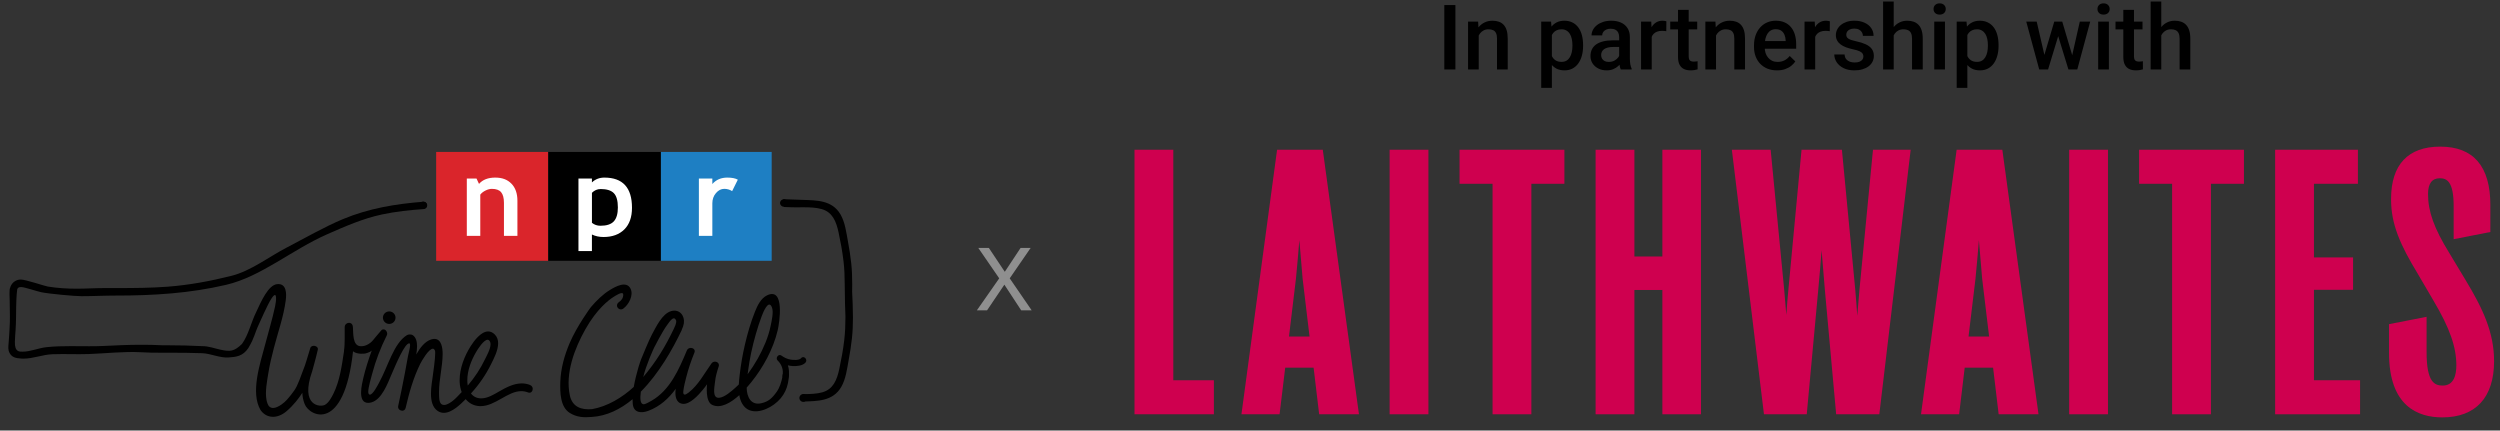
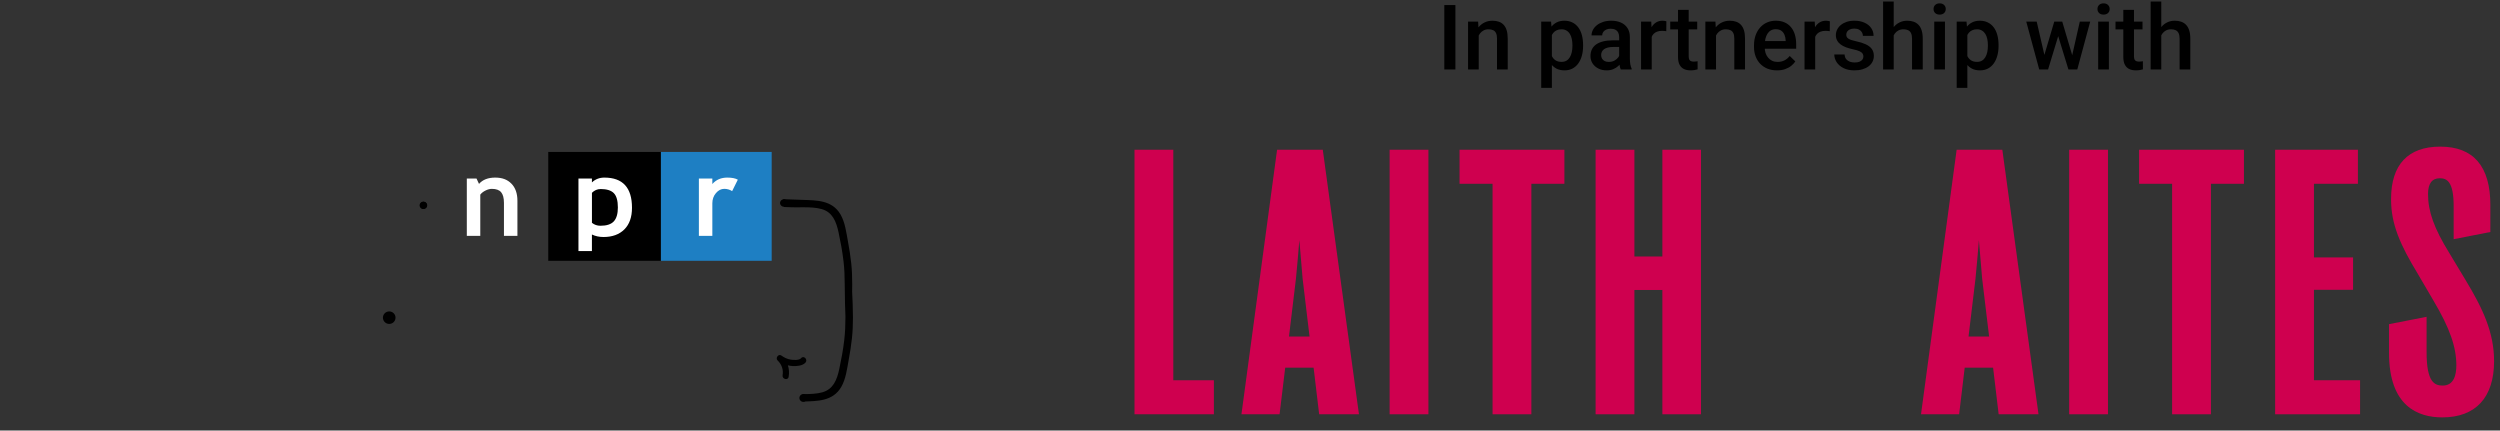
<svg xmlns="http://www.w3.org/2000/svg" width="331" height="57" viewBox="0 0 331 57" fill="none">
  <rect x="0" y="0" width="331" height="57" fill="#333333" stroke="none" />
  <g clip-path="url(#clip0_2235_12078)">
    <path d="M50.699 42.06C50.699 42.518 51.073 42.889 51.533 42.889C51.994 42.889 52.368 42.518 52.368 42.06C52.368 41.603 51.994 41.232 51.533 41.232C51.073 41.232 50.699 41.603 50.699 42.06Z" fill="black" />
    <path d="M103.775 27.37C104.05 27.37 104.272 27.15 104.272 26.877C104.272 26.605 104.05 26.384 103.775 26.384C103.501 26.384 103.278 26.605 103.278 26.877C103.278 27.15 103.501 27.37 103.775 27.37Z" fill="black" />
    <path d="M56.08 27.664C56.347 27.664 56.563 27.449 56.563 27.184C56.563 26.919 56.347 26.704 56.08 26.704C55.812 26.704 55.596 26.919 55.596 27.184C55.596 27.449 55.812 27.664 56.08 27.664Z" fill="black" />
    <path d="M56.047 27.674C56.318 27.674 56.537 27.456 56.537 27.188C56.537 26.919 56.318 26.701 56.047 26.701C55.776 26.701 55.556 26.919 55.556 27.188C55.556 27.456 55.776 27.674 56.047 27.674Z" fill="black" />
-     <path d="M103.643 49.562C103.497 50.637 103.149 51.433 102.877 51.818C102.214 52.749 101.75 53.16 100.836 53.38C99.434 53.719 98.878 52.571 98.858 51.325C99.08 51.078 99.275 50.844 99.431 50.65C101.045 48.657 102.373 46.223 102.967 43.727C103.192 42.78 103.947 37.974 101.572 39.096C100.727 39.497 100.273 40.481 99.948 41.293C99.391 42.694 98.967 44.161 98.626 45.631C98.324 46.924 98.096 48.236 97.943 49.558C97.894 49.976 97.841 50.44 97.817 50.907C97.671 51.055 97.519 51.196 97.363 51.334C96.853 51.785 95.968 52.581 95.246 52.663C94.239 52.778 94.603 51.226 94.669 50.558C94.739 49.851 94.935 49.187 95.157 48.513C95.352 47.924 94.53 47.657 94.206 48.111C93.245 49.45 92.499 50.937 91.177 51.976C90.716 52.338 90.388 52.407 90.478 51.729C90.554 51.144 90.7 50.558 90.846 49.986C91.131 48.858 91.505 47.759 91.942 46.684C92.194 46.062 91.194 45.799 90.939 46.404C89.895 48.894 88.718 51.66 86.243 53.068C86.028 53.19 85.461 53.522 85.236 53.522C84.722 53.522 84.742 52.673 84.848 51.854C87.221 49.473 89.04 46.266 90.249 43.727C90.266 43.691 90.276 43.655 90.279 43.622C90.402 43.365 90.498 43.099 90.541 42.813C90.693 41.809 89.978 40.892 88.894 41.181C87.661 41.51 86.846 43.329 86.296 44.329C85.938 44.98 84.981 47.332 84.858 47.631C84.848 47.654 84.606 48.345 84.517 48.67C84.295 49.456 84.06 50.341 83.91 51.229C82.373 52.644 80.421 53.814 78.39 54.17C76.932 54.298 75.769 53.857 75.448 52.354C74.821 49.414 76.071 46.158 77.489 43.622C79.003 40.915 80.62 39.701 81.193 39.34C81.412 39.201 82.499 38.458 82.516 39.001C82.529 39.451 82.28 39.78 81.919 40.02C81.919 40.02 81.919 40.02 81.922 40.024C81.773 40.122 81.677 40.293 81.69 40.484C81.71 40.767 81.959 40.984 82.244 40.964C82.33 40.958 82.409 40.931 82.476 40.889C82.479 40.889 82.486 40.882 82.492 40.879C82.505 40.869 82.519 40.862 82.532 40.852C83.244 40.333 83.93 39.076 83.473 38.198C82.92 37.133 81.472 37.958 80.779 38.376C79.812 38.961 78.96 39.816 78.234 40.665C78.218 40.662 76.372 43.194 75.428 45.411C74.732 47.049 74.242 48.785 74.185 50.575C74.142 51.956 74.172 53.877 75.434 54.67C76.342 55.242 77.287 55.298 78.324 55.206C80.338 55.091 82.151 54.183 83.751 52.857C83.751 53.061 83.758 53.262 83.775 53.456C83.877 54.663 84.895 54.755 85.869 54.383C87.403 53.795 88.553 52.739 89.471 51.473C89.464 51.515 89.457 51.555 89.451 51.598C89.358 52.325 89.451 53.347 90.372 53.466C91.339 53.587 92.483 52.292 93.036 51.63C93.241 51.387 93.43 51.134 93.616 50.874C93.606 50.986 93.344 53.16 94.295 53.607C95.428 54.14 96.79 53.308 97.884 52.318C97.953 52.736 98.076 53.134 98.288 53.482C99.236 55.068 101.25 54.443 102.456 53.568C103.878 52.535 104.421 51.183 104.461 49.516C104.087 49.414 103.884 49.808 103.652 49.555L103.643 49.562ZM99.033 49.184C99.249 47.513 99.603 45.858 100.071 44.237C100.299 43.438 100.554 42.638 100.849 41.859C101.035 41.372 101.767 39.517 102.214 40.727C102.443 41.346 102.165 42.487 102.042 43.099C101.89 43.872 101.644 44.632 101.35 45.362C100.76 46.822 99.951 48.236 99.017 49.506C99.007 49.519 98.997 49.532 98.987 49.542C99.004 49.41 99.02 49.289 99.033 49.184ZM86.604 46.029C86.634 45.977 87.728 43.816 88.308 43.059C88.559 42.734 89.225 41.596 89.53 42.474C89.53 42.474 89.61 42.763 89.202 43.559C88.076 45.921 86.856 47.907 85.166 49.914C85.537 48.348 86.541 46.144 86.604 46.033V46.029Z" fill="black" />
    <path d="M112.824 38.567C112.831 38.248 112.834 37.929 112.834 37.61C112.834 36.696 112.801 35.778 112.705 34.867C112.602 33.883 112.443 32.91 112.264 31.94C112.046 30.775 111.896 29.45 111.28 28.387C110.727 27.434 109.925 26.967 109.04 26.733C108.156 26.5 107.181 26.496 106.257 26.463C105.395 26.434 104.534 26.404 103.672 26.371C103.881 26.661 103.911 27.078 103.765 27.407C104.083 27.417 104.401 27.43 104.723 27.44C104.931 27.447 105.147 27.45 105.362 27.45C105.7 27.45 106.041 27.444 106.386 27.444C107.208 27.444 108.03 27.473 108.772 27.677C109.504 27.878 109.985 28.292 110.329 28.835C110.67 29.378 110.873 30.052 111.025 30.765C111.293 32.025 111.532 33.305 111.681 34.584C111.8 35.594 111.84 36.603 111.84 37.62C111.84 38.889 111.913 41.846 111.936 41.863C111.936 41.909 111.936 41.955 111.936 42.001C111.936 43.014 111.896 44.027 111.777 45.036C111.628 46.316 111.39 47.595 111.121 48.855C110.969 49.569 110.767 50.243 110.425 50.786C110.081 51.328 109.6 51.74 108.868 51.944C108.129 52.147 107.304 52.177 106.482 52.177C106.403 52.177 106.323 52.177 106.244 52.177C106.439 52.453 106.476 52.845 106.353 53.164C107.277 53.131 108.252 53.127 109.136 52.894C110.021 52.66 110.823 52.193 111.376 51.24C111.993 50.177 112.145 48.852 112.36 47.688C112.539 46.717 112.698 45.744 112.801 44.76C112.897 43.846 112.93 42.932 112.93 42.017C112.93 40.866 112.877 39.715 112.821 38.567H112.824Z" fill="black" />
    <path d="M106.337 53.207C106.611 53.207 106.834 52.976 106.834 52.691C106.834 52.405 106.611 52.174 106.337 52.174C106.062 52.174 105.839 52.405 105.839 52.691C105.839 52.976 106.062 53.207 106.337 53.207Z" fill="black" />
-     <path d="M70.186 50.973C69.815 50.825 69.444 50.763 69.082 50.763C68.019 50.763 67.005 51.299 66.08 51.832C65.374 52.24 64.579 52.726 63.758 52.743H63.708C63.098 52.743 62.657 52.49 62.356 52.092C63.426 50.924 64.334 49.605 65.03 48.191C65.368 47.507 65.951 46.415 65.954 45.454C65.954 45.02 65.832 44.612 65.51 44.287C65.232 44.004 64.93 43.882 64.636 43.882C64.145 43.882 63.678 44.205 63.274 44.602C62.87 45.004 62.535 45.487 62.316 45.833C61.491 47.138 60.855 48.763 60.855 50.342C60.855 50.434 60.855 50.526 60.861 50.618C60.885 51.062 60.971 51.503 61.127 51.911C60.749 52.295 60.421 52.687 60.01 53.019C59.874 53.128 59.679 53.279 59.46 53.401C59.241 53.526 59.006 53.618 58.794 53.618C58.658 53.618 58.532 53.581 58.423 53.486C58.277 53.364 58.197 53.118 58.164 52.851C58.131 52.588 58.134 52.309 58.128 52.128C58.128 52.049 58.128 51.97 58.128 51.891C58.128 50.217 58.595 48.569 58.605 46.879V46.846C58.605 46.451 58.565 45.964 58.413 45.573C58.337 45.375 58.23 45.201 58.081 45.073C57.936 44.944 57.747 44.869 57.515 44.869C57.389 44.869 57.25 44.892 57.097 44.938C56.246 45.208 55.6 46.059 55.112 46.938C55.172 46.586 55.218 46.208 55.218 45.849C55.218 45.231 55.083 44.658 54.635 44.366C54.543 44.306 54.403 44.283 54.261 44.283C54.122 44.283 53.979 44.306 53.883 44.369C52.995 44.915 52.376 45.948 51.822 47.115C51.269 48.283 50.785 49.589 50.182 50.684C50.102 50.829 49.9 51.227 49.665 51.585C49.549 51.766 49.423 51.934 49.301 52.059C49.181 52.184 49.062 52.253 48.979 52.253C48.916 52.253 48.86 52.223 48.797 52.118C48.774 52.078 48.757 51.99 48.757 51.878C48.757 51.569 48.86 51.069 48.976 50.605C49.092 50.138 49.218 49.707 49.264 49.526C49.731 47.75 50.391 46.036 51.216 44.395C51.249 44.326 51.266 44.254 51.266 44.178C51.266 44.04 51.212 43.902 51.126 43.793C51.04 43.688 50.918 43.612 50.778 43.612C50.692 43.612 50.586 43.629 50.513 43.708C49.393 44.984 49.397 45.106 49.022 45.395C48.353 45.908 47.803 45.839 47.803 45.839C46.603 45.869 46.799 43.922 46.729 43.376C46.729 43.376 46.729 43.369 46.729 43.366C46.723 43.303 46.716 43.244 46.709 43.201C46.61 42.498 45.646 42.649 45.636 43.32C45.623 44.112 45.679 45.566 45.553 46.352C45.543 46.408 45.543 46.461 45.546 46.51C45.258 48.414 44.99 50.431 44.138 52.138C43.949 52.516 43.548 53.318 43.015 53.605C42.432 53.917 39.688 53.825 41.328 49.171C41.328 49.168 41.848 47.342 42.08 46.296C42.196 45.773 41.249 45.569 41.083 46.079C40.745 47.115 40.496 48.184 40.069 49.187C39.386 51.059 39.221 51.417 38.548 52.256C38.127 52.776 37.832 53.164 37.286 53.545C36.507 54.091 35.901 54.18 35.556 53.713C35.45 53.535 35.37 53.335 35.318 53.114C35.307 53.068 35.298 53.022 35.291 52.973C35.291 52.973 35.291 52.973 35.291 52.976C35.069 51.871 35.367 50.417 35.516 49.47C35.699 48.309 35.974 47.168 36.272 46.033C36.809 43.971 37.557 41.889 37.832 39.768C37.948 38.889 37.955 37.485 36.686 37.62C35.523 37.745 34.585 39.886 33.946 41.258C33.26 42.629 32.889 44.376 32.034 45.54C31 46.54 30.49 46.579 29.181 46.296C28.366 46.119 27.637 45.829 26.788 45.829C26.779 45.829 26.769 45.829 26.759 45.829C25.234 45.754 23.79 45.714 22.236 45.714C22.212 45.714 22.186 45.714 22.163 45.714H22.136C21.927 45.714 21.725 45.714 21.523 45.714C20.609 45.658 19.452 45.648 18.594 45.648C16.957 45.648 15.324 45.727 13.69 45.806C13.07 45.836 12.444 45.842 11.815 45.842C10.996 45.842 10.171 45.829 9.349 45.829C8.272 45.829 7.196 45.852 6.139 45.967C5.068 46.083 3.998 46.576 2.971 46.559C2.616 46.553 1.92 46.658 1.97 45.224C1.993 44.547 2.026 44.247 2.06 43.731C2.142 42.455 2.116 42.004 2.142 40.58C2.166 39.343 2.242 38.482 2.275 38.334C2.358 37.932 2.848 38.015 2.885 38.015C3.219 38.015 5.002 38.597 5.456 38.689C6.53 38.909 9.876 39.215 10.784 39.215C12.292 39.215 13.806 39.133 15.287 39.133H15.314C15.337 39.133 15.363 39.133 15.387 39.133C20.317 39.133 25.115 38.84 29.936 37.712C34.579 36.627 38.648 33.068 43.32 31.015C45.692 29.973 48.035 28.937 50.576 28.394C52.399 28.006 54.254 27.809 56.117 27.68C55.921 27.407 55.891 27.023 56.027 26.713C52.399 26.996 48.827 27.582 45.387 29.019C42.942 30.042 40.361 31.532 37.932 32.792C35.669 33.966 33.194 35.88 30.662 36.515C27.879 37.215 25.046 37.742 22.183 37.959C19.986 38.123 17.786 38.14 15.579 38.14C15.108 38.14 14.634 38.14 14.164 38.14C14.058 38.14 13.955 38.14 13.849 38.14C12.65 38.14 11.404 38.222 10.168 38.222C8.842 38.222 7.656 38.149 6.341 37.942C5.943 37.88 3.385 37.011 2.772 37.011C2.52 37.011 2.282 37.064 2.06 37.182C1.37 37.547 1.278 38.347 1.278 38.347C1.231 39.057 1.281 39.182 1.284 39.893C1.291 41.639 1.357 42.086 1.258 43.645C1.211 44.349 1.218 44.474 1.148 45.316C1.092 45.984 1.042 46.346 1.288 46.77C1.582 47.276 2.007 47.434 2.875 47.477C2.944 47.48 3.014 47.484 3.083 47.484C4.429 47.484 5.625 46.951 6.934 46.901C7.361 46.885 7.792 46.879 8.219 46.879C8.998 46.879 9.777 46.895 10.556 46.895C10.953 46.895 11.351 46.892 11.752 46.875C14.048 46.793 16.344 46.517 18.634 46.635C19.734 46.691 20.489 46.711 21.003 46.698H21.016C21.487 46.701 21.961 46.701 22.431 46.701C23.876 46.701 25.317 46.711 26.759 46.763C27.895 46.803 29.111 47.408 30.258 47.329C31.291 47.26 32.15 47.165 32.882 46.079C33.757 44.593 33.618 44.343 34.337 42.797C34.532 42.379 34.734 41.919 34.946 41.458C35.284 40.738 35.655 39.949 35.974 39.475C36.742 38.337 36.577 39.837 36.424 40.554C36.056 42.287 35.526 43.984 35.082 45.701C34.453 48.112 33.127 51.96 34.496 54.292C34.522 54.338 34.555 54.377 34.589 54.414C35.341 55.377 36.693 55.486 37.909 54.47C38.406 54.055 38.85 53.565 39.158 53.2C39.476 52.819 39.761 52.42 40.029 52.009C40.053 52.545 40.135 52.973 40.334 53.489C40.977 55.163 45.563 57.344 46.742 46.51C47.303 46.977 48.353 46.806 48.353 46.806C48.552 46.75 48.784 46.688 48.976 46.583C49.105 46.51 49.108 46.5 49.221 46.411C48.83 47.464 48.35 48.97 48.098 50.069C48.008 50.46 47.809 51.273 47.806 51.99C47.806 52.345 47.856 52.674 47.995 52.927C48.134 53.177 48.376 53.341 48.734 53.341C48.863 53.341 49.006 53.322 49.165 53.279C49.864 53.092 50.401 52.453 50.828 51.733C51.256 51.01 51.57 50.194 51.812 49.631C52.124 48.908 52.568 47.859 53.008 46.994C53.23 46.559 53.449 46.171 53.651 45.895C53.751 45.757 53.847 45.645 53.933 45.573C54.019 45.497 54.095 45.464 54.148 45.464H54.172L54.178 45.468H54.185H54.198C54.234 45.468 54.248 45.477 54.268 45.514C54.284 45.55 54.297 45.615 54.297 45.694C54.297 46.076 54.082 46.79 54.019 47.145C53.886 47.901 53.751 48.655 53.605 49.411C53.33 50.861 53.032 52.309 52.72 53.749C52.71 53.789 52.707 53.828 52.707 53.868C52.707 54.026 52.78 54.154 52.883 54.243C52.985 54.331 53.121 54.377 53.254 54.381C53.449 54.381 53.648 54.266 53.704 54.016C54.161 52.026 54.738 49.99 55.646 48.158C55.735 47.977 56.017 47.471 56.345 47.017C56.508 46.79 56.686 46.573 56.855 46.418C57.024 46.26 57.187 46.168 57.306 46.168C57.359 46.168 57.409 46.184 57.455 46.224C57.502 46.263 57.548 46.326 57.588 46.421C57.608 46.467 57.621 46.592 57.621 46.757C57.621 47.536 57.372 49.26 57.299 49.786C57.22 50.385 57.061 51.26 57.061 52.111C57.061 53.035 57.246 53.937 57.946 54.407C58.207 54.585 58.486 54.66 58.764 54.66C59.314 54.66 59.871 54.371 60.378 53.996C60.868 53.634 61.309 53.193 61.657 52.845C62.084 53.364 62.687 53.726 63.476 53.769C63.529 53.769 63.579 53.772 63.632 53.772C64.612 53.772 65.507 53.269 66.385 52.772C67.263 52.276 68.121 51.786 69.019 51.789C69.311 51.789 69.609 51.842 69.914 51.96C69.977 51.986 70.04 51.996 70.1 51.996C70.236 51.996 70.348 51.93 70.421 51.835C70.494 51.74 70.534 51.615 70.534 51.49C70.534 51.289 70.431 51.079 70.196 50.986L70.186 50.973ZM61.928 51.039C61.889 50.806 61.872 50.569 61.872 50.329C61.872 49.036 62.402 47.681 63.042 46.599C63.151 46.411 63.403 46.004 63.694 45.642C63.84 45.461 63.996 45.293 64.145 45.175C64.294 45.053 64.44 44.981 64.559 44.984C64.675 44.984 64.775 45.043 64.871 45.218C64.924 45.319 64.947 45.441 64.947 45.579C64.947 45.895 64.818 46.283 64.662 46.642C64.506 47.004 64.324 47.336 64.218 47.556C63.615 48.812 62.843 49.987 61.935 51.042C61.935 51.042 61.935 51.042 61.935 51.039H61.928Z" fill="black" />
    <path d="M106.068 47.421C105.806 47.727 105.038 47.668 104.7 47.615C104.232 47.543 103.835 47.352 103.457 47.076C103.073 46.797 102.625 47.402 102.953 47.721C103.49 48.24 103.745 48.938 103.616 49.678C103.527 50.194 104.322 50.418 104.415 49.895C104.507 49.365 104.474 48.846 104.315 48.369C104.514 48.415 104.716 48.451 104.925 48.464C105.462 48.497 106.277 48.438 106.651 48C106.996 47.599 106.413 47.014 106.065 47.418L106.068 47.421Z" fill="black" />
-     <path d="M72.588 34.531V20.116H57.747V34.531H72.588Z" fill="#DA252B" />
    <path d="M87.506 34.531V20.116H72.588V34.531H87.506Z" fill="black" />
    <path d="M102.171 34.531V20.116H87.506V34.531H102.171Z" fill="#1E7FC3" />
    <path d="M66.723 31.229V26.861C66.723 26.216 66.597 25.746 66.349 25.45C66.1 25.154 65.689 25.006 65.123 25.006C64.861 25.006 64.579 25.078 64.284 25.226C63.986 25.371 63.754 25.552 63.589 25.769V31.232H61.806V23.641H63.092L63.42 24.348C63.903 23.792 64.622 23.513 65.567 23.513C66.511 23.513 67.19 23.782 67.717 24.322C68.244 24.861 68.506 25.614 68.506 26.581V31.229H66.723Z" fill="white" />
    <path d="M79.904 31.38C81.07 31.38 81.988 31.045 82.664 30.374C83.337 29.703 83.675 28.749 83.675 27.506C83.675 24.845 82.455 23.513 80.02 23.513C79.367 23.513 78.817 23.727 78.37 24.151V23.641H76.587V33.245H78.37V31.048C78.83 31.272 79.344 31.38 79.904 31.38ZM79.506 25.026C80.328 25.026 80.915 25.21 81.272 25.575C81.627 25.94 81.806 26.568 81.806 27.466C81.806 28.305 81.627 28.917 81.269 29.308C80.911 29.696 80.321 29.89 79.503 29.89C79.072 29.89 78.695 29.762 78.373 29.502V25.526C78.704 25.197 79.085 25.032 79.51 25.032L79.506 25.026Z" fill="white" />
    <path d="M96.935 25.302C96.617 25.105 96.273 25.003 95.892 25.003C95.478 25.003 95.113 25.19 94.795 25.562C94.474 25.934 94.314 26.387 94.314 26.924V31.229H92.532V23.641H94.314V24.365C94.811 23.796 95.471 23.513 96.296 23.513C96.902 23.513 97.366 23.605 97.688 23.789L96.935 25.305V25.302Z" fill="white" />
  </g>
  <path d="M192.696 0.668V9.199H191.226V0.668H192.696ZM195.784 4.213V9.199H194.372V2.859H195.702L195.784 4.213ZM195.532 5.795L195.075 5.789C195.079 5.34 195.142 4.928 195.263 4.553C195.388 4.178 195.56 3.855 195.778 3.586C196.001 3.316 196.267 3.109 196.575 2.965C196.884 2.816 197.228 2.742 197.607 2.742C197.911 2.742 198.187 2.785 198.433 2.871C198.683 2.953 198.896 3.088 199.071 3.275C199.251 3.463 199.388 3.707 199.482 4.008C199.575 4.305 199.622 4.67 199.622 5.104V9.199H198.204V5.098C198.204 4.793 198.159 4.553 198.069 4.377C197.984 4.197 197.857 4.07 197.689 3.996C197.525 3.918 197.319 3.879 197.073 3.879C196.831 3.879 196.614 3.93 196.423 4.031C196.232 4.133 196.069 4.271 195.937 4.447C195.808 4.623 195.708 4.826 195.638 5.057C195.568 5.287 195.532 5.533 195.532 5.795ZM205.47 4.078V11.637H204.058V2.859H205.359L205.47 4.078ZM209.601 5.971V6.094C209.601 6.555 209.546 6.982 209.437 7.377C209.331 7.768 209.173 8.109 208.962 8.402C208.755 8.691 208.499 8.916 208.194 9.076C207.89 9.236 207.538 9.316 207.14 9.316C206.745 9.316 206.4 9.244 206.103 9.1C205.81 8.951 205.562 8.742 205.359 8.473C205.155 8.203 204.991 7.887 204.866 7.523C204.745 7.156 204.659 6.754 204.609 6.316V5.842C204.659 5.377 204.745 4.955 204.866 4.576C204.991 4.197 205.155 3.871 205.359 3.598C205.562 3.324 205.81 3.113 206.103 2.965C206.396 2.816 206.737 2.742 207.128 2.742C207.526 2.742 207.88 2.82 208.189 2.977C208.497 3.129 208.757 3.348 208.968 3.633C209.179 3.914 209.337 4.254 209.443 4.652C209.548 5.047 209.601 5.486 209.601 5.971ZM208.189 6.094V5.971C208.189 5.678 208.161 5.406 208.107 5.156C208.052 4.902 207.966 4.68 207.849 4.488C207.732 4.297 207.581 4.148 207.398 4.043C207.218 3.934 207.001 3.879 206.747 3.879C206.497 3.879 206.282 3.922 206.103 4.008C205.923 4.09 205.773 4.205 205.651 4.354C205.53 4.502 205.437 4.676 205.37 4.875C205.304 5.07 205.257 5.283 205.23 5.514V6.65C205.276 6.932 205.357 7.189 205.47 7.424C205.583 7.658 205.743 7.846 205.95 7.986C206.161 8.123 206.431 8.191 206.759 8.191C207.013 8.191 207.23 8.137 207.409 8.027C207.589 7.918 207.735 7.768 207.849 7.576C207.966 7.381 208.052 7.156 208.107 6.902C208.161 6.648 208.189 6.379 208.189 6.094ZM214.376 7.928V4.904C214.376 4.678 214.335 4.482 214.253 4.318C214.171 4.154 214.046 4.027 213.878 3.938C213.714 3.848 213.507 3.803 213.257 3.803C213.026 3.803 212.827 3.842 212.659 3.92C212.491 3.998 212.36 4.104 212.267 4.236C212.173 4.369 212.126 4.52 212.126 4.688H210.72C210.72 4.438 210.78 4.195 210.901 3.961C211.023 3.727 211.198 3.518 211.429 3.334C211.659 3.15 211.935 3.006 212.255 2.9C212.575 2.795 212.935 2.742 213.333 2.742C213.81 2.742 214.232 2.822 214.599 2.982C214.97 3.143 215.261 3.385 215.472 3.709C215.687 4.029 215.794 4.432 215.794 4.916V7.734C215.794 8.023 215.814 8.283 215.853 8.514C215.896 8.74 215.956 8.938 216.034 9.105V9.199H214.587C214.521 9.047 214.468 8.854 214.429 8.619C214.394 8.381 214.376 8.15 214.376 7.928ZM214.581 5.344L214.593 6.217H213.579C213.318 6.217 213.087 6.242 212.888 6.293C212.689 6.34 212.523 6.41 212.39 6.504C212.257 6.598 212.157 6.711 212.091 6.844C212.025 6.977 211.991 7.127 211.991 7.295C211.991 7.463 212.03 7.617 212.109 7.758C212.187 7.895 212.3 8.002 212.448 8.08C212.601 8.158 212.784 8.197 212.999 8.197C213.288 8.197 213.54 8.139 213.755 8.021C213.974 7.9 214.146 7.754 214.271 7.582C214.396 7.406 214.462 7.24 214.47 7.084L214.927 7.711C214.88 7.871 214.8 8.043 214.687 8.227C214.573 8.41 214.425 8.586 214.241 8.754C214.062 8.918 213.845 9.053 213.591 9.158C213.341 9.264 213.052 9.316 212.724 9.316C212.31 9.316 211.941 9.234 211.616 9.07C211.292 8.902 211.038 8.678 210.855 8.396C210.671 8.111 210.579 7.789 210.579 7.43C210.579 7.094 210.642 6.797 210.767 6.539C210.896 6.277 211.083 6.059 211.329 5.883C211.579 5.707 211.884 5.574 212.243 5.484C212.603 5.391 213.013 5.344 213.474 5.344H214.581ZM218.689 4.066V9.199H217.276V2.859H218.624L218.689 4.066ZM220.628 2.818L220.616 4.131C220.53 4.115 220.437 4.104 220.335 4.096C220.237 4.088 220.14 4.084 220.042 4.084C219.8 4.084 219.587 4.119 219.403 4.189C219.22 4.256 219.066 4.354 218.941 4.482C218.819 4.607 218.726 4.76 218.659 4.939C218.593 5.119 218.554 5.32 218.542 5.543L218.22 5.566C218.22 5.168 218.259 4.799 218.337 4.459C218.415 4.119 218.532 3.82 218.689 3.562C218.849 3.305 219.048 3.104 219.286 2.959C219.528 2.814 219.808 2.742 220.124 2.742C220.21 2.742 220.302 2.75 220.4 2.766C220.501 2.781 220.577 2.799 220.628 2.818ZM224.712 2.859V3.891H221.138V2.859H224.712ZM222.169 1.307H223.581V7.447C223.581 7.643 223.609 7.793 223.663 7.898C223.722 8 223.802 8.068 223.903 8.104C224.005 8.139 224.124 8.156 224.261 8.156C224.359 8.156 224.452 8.15 224.542 8.139C224.632 8.127 224.704 8.115 224.759 8.104L224.765 9.182C224.648 9.217 224.511 9.248 224.355 9.275C224.202 9.303 224.026 9.316 223.827 9.316C223.503 9.316 223.216 9.26 222.966 9.146C222.716 9.029 222.521 8.84 222.38 8.578C222.239 8.316 222.169 7.969 222.169 7.535V1.307ZM227.202 4.213V9.199H225.79V2.859H227.12L227.202 4.213ZM226.95 5.795L226.493 5.789C226.497 5.34 226.56 4.928 226.681 4.553C226.806 4.178 226.978 3.855 227.196 3.586C227.419 3.316 227.685 3.109 227.993 2.965C228.302 2.816 228.646 2.742 229.025 2.742C229.329 2.742 229.605 2.785 229.851 2.871C230.101 2.953 230.314 3.088 230.489 3.275C230.669 3.463 230.806 3.707 230.9 4.008C230.993 4.305 231.04 4.67 231.04 5.104V9.199H229.622V5.098C229.622 4.793 229.577 4.553 229.487 4.377C229.401 4.197 229.275 4.07 229.107 3.996C228.943 3.918 228.737 3.879 228.491 3.879C228.249 3.879 228.032 3.93 227.841 4.031C227.65 4.133 227.487 4.271 227.355 4.447C227.226 4.623 227.126 4.826 227.056 5.057C226.985 5.287 226.95 5.533 226.95 5.795ZM235.276 9.316C234.808 9.316 234.384 9.24 234.005 9.088C233.63 8.932 233.31 8.715 233.044 8.438C232.782 8.16 232.581 7.834 232.441 7.459C232.3 7.084 232.23 6.68 232.23 6.246V6.012C232.23 5.516 232.302 5.066 232.446 4.664C232.591 4.262 232.792 3.918 233.05 3.633C233.308 3.344 233.612 3.123 233.964 2.971C234.316 2.818 234.696 2.742 235.107 2.742C235.56 2.742 235.956 2.818 236.296 2.971C236.636 3.123 236.917 3.338 237.14 3.615C237.366 3.889 237.534 4.215 237.644 4.594C237.757 4.973 237.814 5.391 237.814 5.848V6.451H232.915V5.438H236.419V5.326C236.411 5.072 236.36 4.834 236.267 4.611C236.177 4.389 236.038 4.209 235.851 4.072C235.663 3.936 235.413 3.867 235.101 3.867C234.866 3.867 234.657 3.918 234.474 4.02C234.294 4.117 234.144 4.26 234.023 4.447C233.901 4.635 233.808 4.861 233.741 5.127C233.679 5.389 233.648 5.684 233.648 6.012V6.246C233.648 6.523 233.685 6.781 233.759 7.02C233.837 7.254 233.95 7.459 234.099 7.635C234.247 7.811 234.427 7.949 234.638 8.051C234.849 8.148 235.089 8.197 235.359 8.197C235.698 8.197 236.001 8.129 236.267 7.992C236.532 7.855 236.763 7.662 236.958 7.412L237.702 8.133C237.566 8.332 237.388 8.523 237.169 8.707C236.95 8.887 236.683 9.033 236.366 9.146C236.054 9.26 235.691 9.316 235.276 9.316ZM240.333 4.066V9.199H238.921V2.859H240.269L240.333 4.066ZM242.273 2.818L242.261 4.131C242.175 4.115 242.081 4.104 241.98 4.096C241.882 4.088 241.784 4.084 241.687 4.084C241.444 4.084 241.232 4.119 241.048 4.189C240.864 4.256 240.71 4.354 240.585 4.482C240.464 4.607 240.37 4.76 240.304 4.939C240.237 5.119 240.198 5.32 240.187 5.543L239.864 5.566C239.864 5.168 239.903 4.799 239.982 4.459C240.06 4.119 240.177 3.82 240.333 3.562C240.493 3.305 240.693 3.104 240.931 2.959C241.173 2.814 241.452 2.742 241.769 2.742C241.855 2.742 241.946 2.75 242.044 2.766C242.146 2.781 242.222 2.799 242.273 2.818ZM246.714 7.482C246.714 7.342 246.679 7.215 246.609 7.102C246.538 6.984 246.403 6.879 246.204 6.785C246.009 6.691 245.72 6.605 245.337 6.527C245.001 6.453 244.693 6.365 244.411 6.264C244.134 6.158 243.896 6.031 243.696 5.883C243.497 5.734 243.343 5.559 243.234 5.355C243.124 5.152 243.069 4.918 243.069 4.652C243.069 4.395 243.126 4.15 243.239 3.92C243.353 3.689 243.515 3.486 243.726 3.311C243.937 3.135 244.193 2.996 244.493 2.895C244.798 2.793 245.138 2.742 245.513 2.742C246.044 2.742 246.499 2.832 246.878 3.012C247.261 3.188 247.554 3.428 247.757 3.732C247.96 4.033 248.062 4.373 248.062 4.752H246.65C246.65 4.584 246.607 4.428 246.521 4.283C246.439 4.135 246.314 4.016 246.146 3.926C245.978 3.832 245.767 3.785 245.513 3.785C245.271 3.785 245.069 3.824 244.909 3.902C244.753 3.977 244.636 4.074 244.558 4.195C244.484 4.316 244.446 4.449 244.446 4.594C244.446 4.699 244.466 4.795 244.505 4.881C244.548 4.963 244.618 5.039 244.716 5.109C244.814 5.176 244.946 5.238 245.114 5.297C245.286 5.355 245.501 5.412 245.759 5.467C246.243 5.568 246.659 5.699 247.007 5.859C247.359 6.016 247.628 6.219 247.816 6.469C248.003 6.715 248.097 7.027 248.097 7.406C248.097 7.688 248.036 7.945 247.915 8.18C247.798 8.41 247.626 8.611 247.4 8.783C247.173 8.951 246.901 9.082 246.585 9.176C246.273 9.27 245.921 9.316 245.53 9.316C244.956 9.316 244.47 9.215 244.071 9.012C243.673 8.805 243.37 8.541 243.163 8.221C242.96 7.896 242.859 7.561 242.859 7.213H244.224C244.239 7.475 244.312 7.684 244.441 7.84C244.573 7.992 244.737 8.104 244.933 8.174C245.132 8.24 245.337 8.273 245.548 8.273C245.802 8.273 246.015 8.24 246.187 8.174C246.359 8.104 246.489 8.01 246.579 7.893C246.669 7.771 246.714 7.635 246.714 7.482ZM250.728 0.199V9.199H249.321V0.199H250.728ZM250.482 5.795L250.025 5.789C250.028 5.352 250.089 4.947 250.206 4.576C250.327 4.205 250.495 3.883 250.71 3.609C250.929 3.332 251.191 3.119 251.495 2.971C251.8 2.818 252.138 2.742 252.509 2.742C252.821 2.742 253.103 2.785 253.353 2.871C253.607 2.957 253.825 3.096 254.009 3.287C254.193 3.475 254.331 3.721 254.425 4.025C254.523 4.326 254.571 4.693 254.571 5.127V9.199H253.153V5.115C253.153 4.811 253.109 4.568 253.019 4.389C252.933 4.209 252.806 4.08 252.638 4.002C252.47 3.92 252.265 3.879 252.023 3.879C251.769 3.879 251.544 3.93 251.349 4.031C251.157 4.133 250.997 4.271 250.868 4.447C250.739 4.623 250.642 4.826 250.575 5.057C250.513 5.287 250.482 5.533 250.482 5.795ZM257.513 2.859V9.199H256.095V2.859H257.513ZM256.001 1.195C256.001 0.98 256.071 0.803 256.212 0.662C256.357 0.518 256.556 0.445 256.81 0.445C257.06 0.445 257.257 0.518 257.401 0.662C257.546 0.803 257.618 0.98 257.618 1.195C257.618 1.406 257.546 1.582 257.401 1.723C257.257 1.863 257.06 1.934 256.81 1.934C256.556 1.934 256.357 1.863 256.212 1.723C256.071 1.582 256.001 1.406 256.001 1.195ZM260.478 4.078V11.637H259.066V2.859H260.366L260.478 4.078ZM264.609 5.971V6.094C264.609 6.555 264.554 6.982 264.444 7.377C264.339 7.768 264.181 8.109 263.97 8.402C263.763 8.691 263.507 8.916 263.202 9.076C262.898 9.236 262.546 9.316 262.148 9.316C261.753 9.316 261.407 9.244 261.11 9.1C260.818 8.951 260.569 8.742 260.366 8.473C260.163 8.203 259.999 7.887 259.874 7.523C259.753 7.156 259.667 6.754 259.616 6.316V5.842C259.667 5.377 259.753 4.955 259.874 4.576C259.999 4.197 260.163 3.871 260.366 3.598C260.569 3.324 260.818 3.113 261.11 2.965C261.403 2.816 261.745 2.742 262.136 2.742C262.534 2.742 262.888 2.82 263.196 2.977C263.505 3.129 263.765 3.348 263.976 3.633C264.187 3.914 264.345 4.254 264.45 4.652C264.556 5.047 264.609 5.486 264.609 5.971ZM263.196 6.094V5.971C263.196 5.678 263.169 5.406 263.114 5.156C263.06 4.902 262.974 4.68 262.857 4.488C262.739 4.297 262.589 4.148 262.405 4.043C262.226 3.934 262.009 3.879 261.755 3.879C261.505 3.879 261.29 3.922 261.11 4.008C260.931 4.09 260.78 4.205 260.659 4.354C260.538 4.502 260.444 4.676 260.378 4.875C260.312 5.07 260.265 5.283 260.237 5.514V6.65C260.284 6.932 260.364 7.189 260.478 7.424C260.591 7.658 260.751 7.846 260.958 7.986C261.169 8.123 261.439 8.191 261.767 8.191C262.021 8.191 262.237 8.137 262.417 8.027C262.597 7.918 262.743 7.768 262.857 7.576C262.974 7.381 263.06 7.156 263.114 6.902C263.169 6.648 263.196 6.379 263.196 6.094ZM270.521 7.793L271.985 2.859H272.888L272.642 4.336L271.165 9.199H270.357L270.521 7.793ZM269.659 2.859L270.802 7.816L270.896 9.199H269.993L268.276 2.859H269.659ZM274.259 7.758L275.366 2.859H276.743L275.032 9.199H274.13L274.259 7.758ZM273.04 2.859L274.487 7.734L274.669 9.199H273.86L272.366 4.33L272.12 2.859H273.04ZM279.216 2.859V9.199H277.798V2.859H279.216ZM277.704 1.195C277.704 0.98 277.775 0.803 277.915 0.662C278.06 0.518 278.259 0.445 278.513 0.445C278.763 0.445 278.96 0.518 279.105 0.662C279.249 0.803 279.321 0.98 279.321 1.195C279.321 1.406 279.249 1.582 279.105 1.723C278.96 1.863 278.763 1.934 278.513 1.934C278.259 1.934 278.06 1.863 277.915 1.723C277.775 1.582 277.704 1.406 277.704 1.195ZM283.669 2.859V3.891H280.095V2.859H283.669ZM281.126 1.307H282.538V7.447C282.538 7.643 282.566 7.793 282.62 7.898C282.679 8 282.759 8.068 282.86 8.104C282.962 8.139 283.081 8.156 283.218 8.156C283.316 8.156 283.409 8.15 283.499 8.139C283.589 8.127 283.661 8.115 283.716 8.104L283.722 9.182C283.605 9.217 283.468 9.248 283.312 9.275C283.159 9.303 282.984 9.316 282.784 9.316C282.46 9.316 282.173 9.26 281.923 9.146C281.673 9.029 281.478 8.84 281.337 8.578C281.196 8.316 281.126 7.969 281.126 7.535V1.307ZM286.153 0.199V9.199H284.747V0.199H286.153ZM285.907 5.795L285.45 5.789C285.454 5.352 285.515 4.947 285.632 4.576C285.753 4.205 285.921 3.883 286.136 3.609C286.355 3.332 286.616 3.119 286.921 2.971C287.226 2.818 287.564 2.742 287.935 2.742C288.247 2.742 288.528 2.785 288.778 2.871C289.032 2.957 289.251 3.096 289.435 3.287C289.618 3.475 289.757 3.721 289.851 4.025C289.948 4.326 289.997 4.693 289.997 5.127V9.199H288.579V5.115C288.579 4.811 288.534 4.568 288.444 4.389C288.359 4.209 288.232 4.08 288.064 4.002C287.896 3.92 287.691 3.879 287.448 3.879C287.194 3.879 286.97 3.93 286.775 4.031C286.583 4.133 286.423 4.271 286.294 4.447C286.165 4.623 286.068 4.826 286.001 5.057C285.939 5.287 285.907 5.533 285.907 5.795Z" fill="black" />
  <g clip-path="url(#clip1_2235_12078)">
    <path d="M155.346 19.825H150.208V54.85H160.718V50.345H155.346V19.825Z" fill="#CF004F" />
    <path d="M169.086 19.825L164.368 54.849H169.415L170.162 48.678H173.921L174.657 54.849H179.926L175.136 19.825H169.086ZM172.033 31.786C172.164 33.482 172.302 35.068 172.467 36.895L173.384 44.56H170.661L171.584 36.886C171.766 34.99 171.908 33.412 172.033 31.786Z" fill="#CF004F" />
    <path d="M189.123 19.825H183.985V54.85H189.123V19.825Z" fill="#CF004F" />
    <path d="M193.243 24.332H197.615V54.85H202.753V24.332H207.126V19.825H193.243V24.332Z" fill="#CF004F" />
    <path d="M220.097 33.96H216.395V19.825H211.257V54.85H216.395V38.393H220.097V54.85H225.211V19.825H220.097V33.96Z" fill="#CF004F" />
-     <path d="M246.2 38.277C246.084 39.533 245.986 40.668 245.9 41.812C245.826 40.67 245.738 39.528 245.629 38.275L243.869 19.825H238.525L236.789 38.277C236.677 39.474 236.585 40.561 236.507 41.69C236.428 40.616 236.333 39.512 236.219 38.275L234.434 19.825H229.298L233.548 54.849H239.213L240.735 38.382C240.921 36.391 241.058 34.765 241.178 33.13C241.303 34.79 241.443 36.417 241.613 38.382L243.108 54.849H248.822L252.973 19.825H247.983L246.2 38.277Z" fill="#CF004F" />
    <path d="M259.06 19.825L254.343 54.849H259.389L260.126 48.678H263.886L264.622 54.849H269.898L265.108 19.825H259.06ZM262.006 31.786C262.137 33.48 262.275 35.066 262.437 36.893L263.359 44.555H260.634L261.557 36.88C261.738 34.99 261.881 33.412 262.006 31.786Z" fill="#CF004F" />
    <path d="M279.096 19.825H273.958V54.85H279.096V19.825Z" fill="#CF004F" />
    <path d="M283.216 24.332H287.588V54.85H292.726V24.332H297.099V19.825H283.216V24.332Z" fill="#CF004F" />
    <path d="M306.366 38.368H311.547V34.082H306.366V24.332H312.188V19.825H301.228V54.85H312.474V50.345H306.366V38.368Z" fill="#CF004F" />
    <path d="M326.403 37.015L324.259 33.452C322.278 30.241 321.471 27.995 321.471 25.695C321.471 24.308 321.994 23.602 323.026 23.602C323.981 23.602 324.865 24.049 324.865 27.291V31.669L329.724 30.717V27.15C329.724 22.01 327.482 19.414 323.08 19.414C318.826 19.414 316.578 21.805 316.578 26.322C316.548 29.693 317.838 32.493 320.073 36.18L322.189 39.796C324.342 43.426 325.22 45.914 325.22 48.383C325.22 49.601 324.91 51.048 323.43 51.048C322.39 51.048 321.28 50.707 321.28 46.632V41.947L316.309 42.918V46.754C316.309 53.796 320.142 55.262 323.359 55.262C327.781 55.262 330.216 52.62 330.216 47.818C330.216 44.047 328.756 40.889 326.403 37.015Z" fill="#CF004F" />
  </g>
-   <path d="M130.689 41.086H129.339L132.297 36.852L129.525 32.826H130.925L133.034 35.986L135.126 32.826H136.458L133.686 36.852L136.593 41.086H135.204L132.978 37.69L130.689 41.086Z" fill="#8F8F8F" />
  <defs>
    <clipPath id="clip0_2235_12078">
      <rect width="114.3" height="36" fill="white" transform="translate(0 20.116)" />
    </clipPath>
    <clipPath id="clip1_2235_12078">
      <rect width="180" height="36.702" fill="white" transform="translate(150.208 19.414)" />
    </clipPath>
  </defs>
</svg>